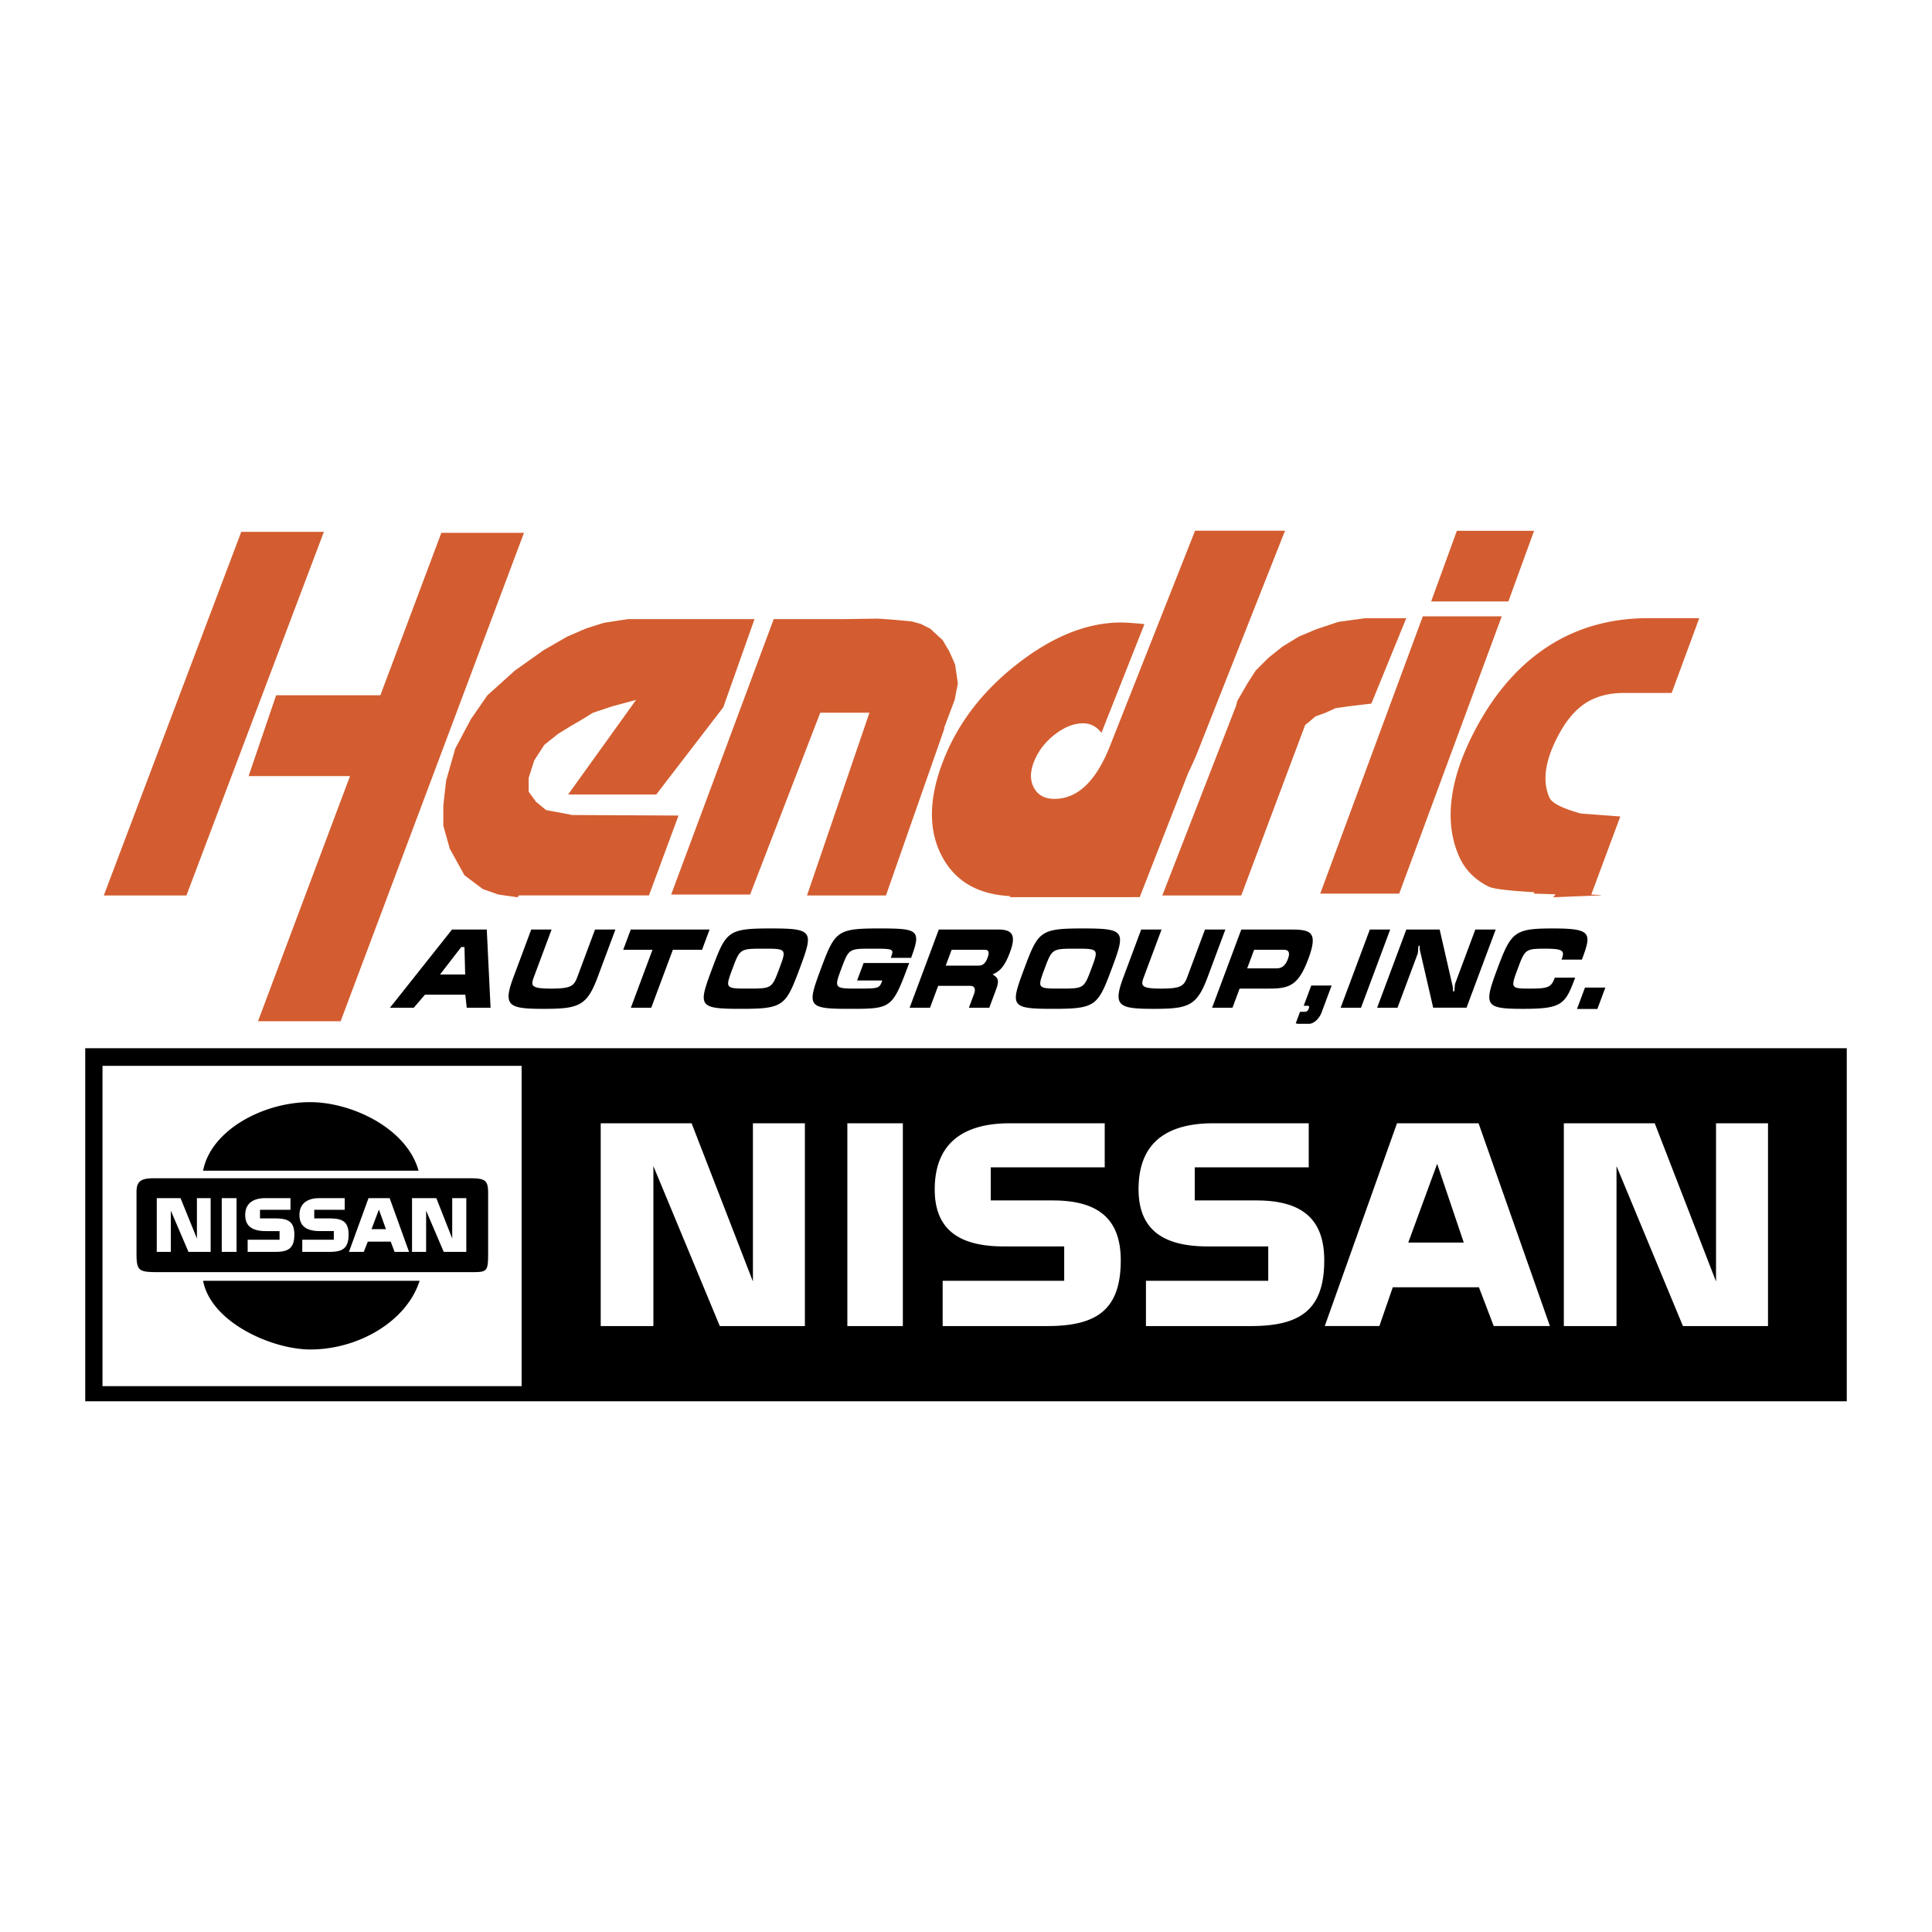
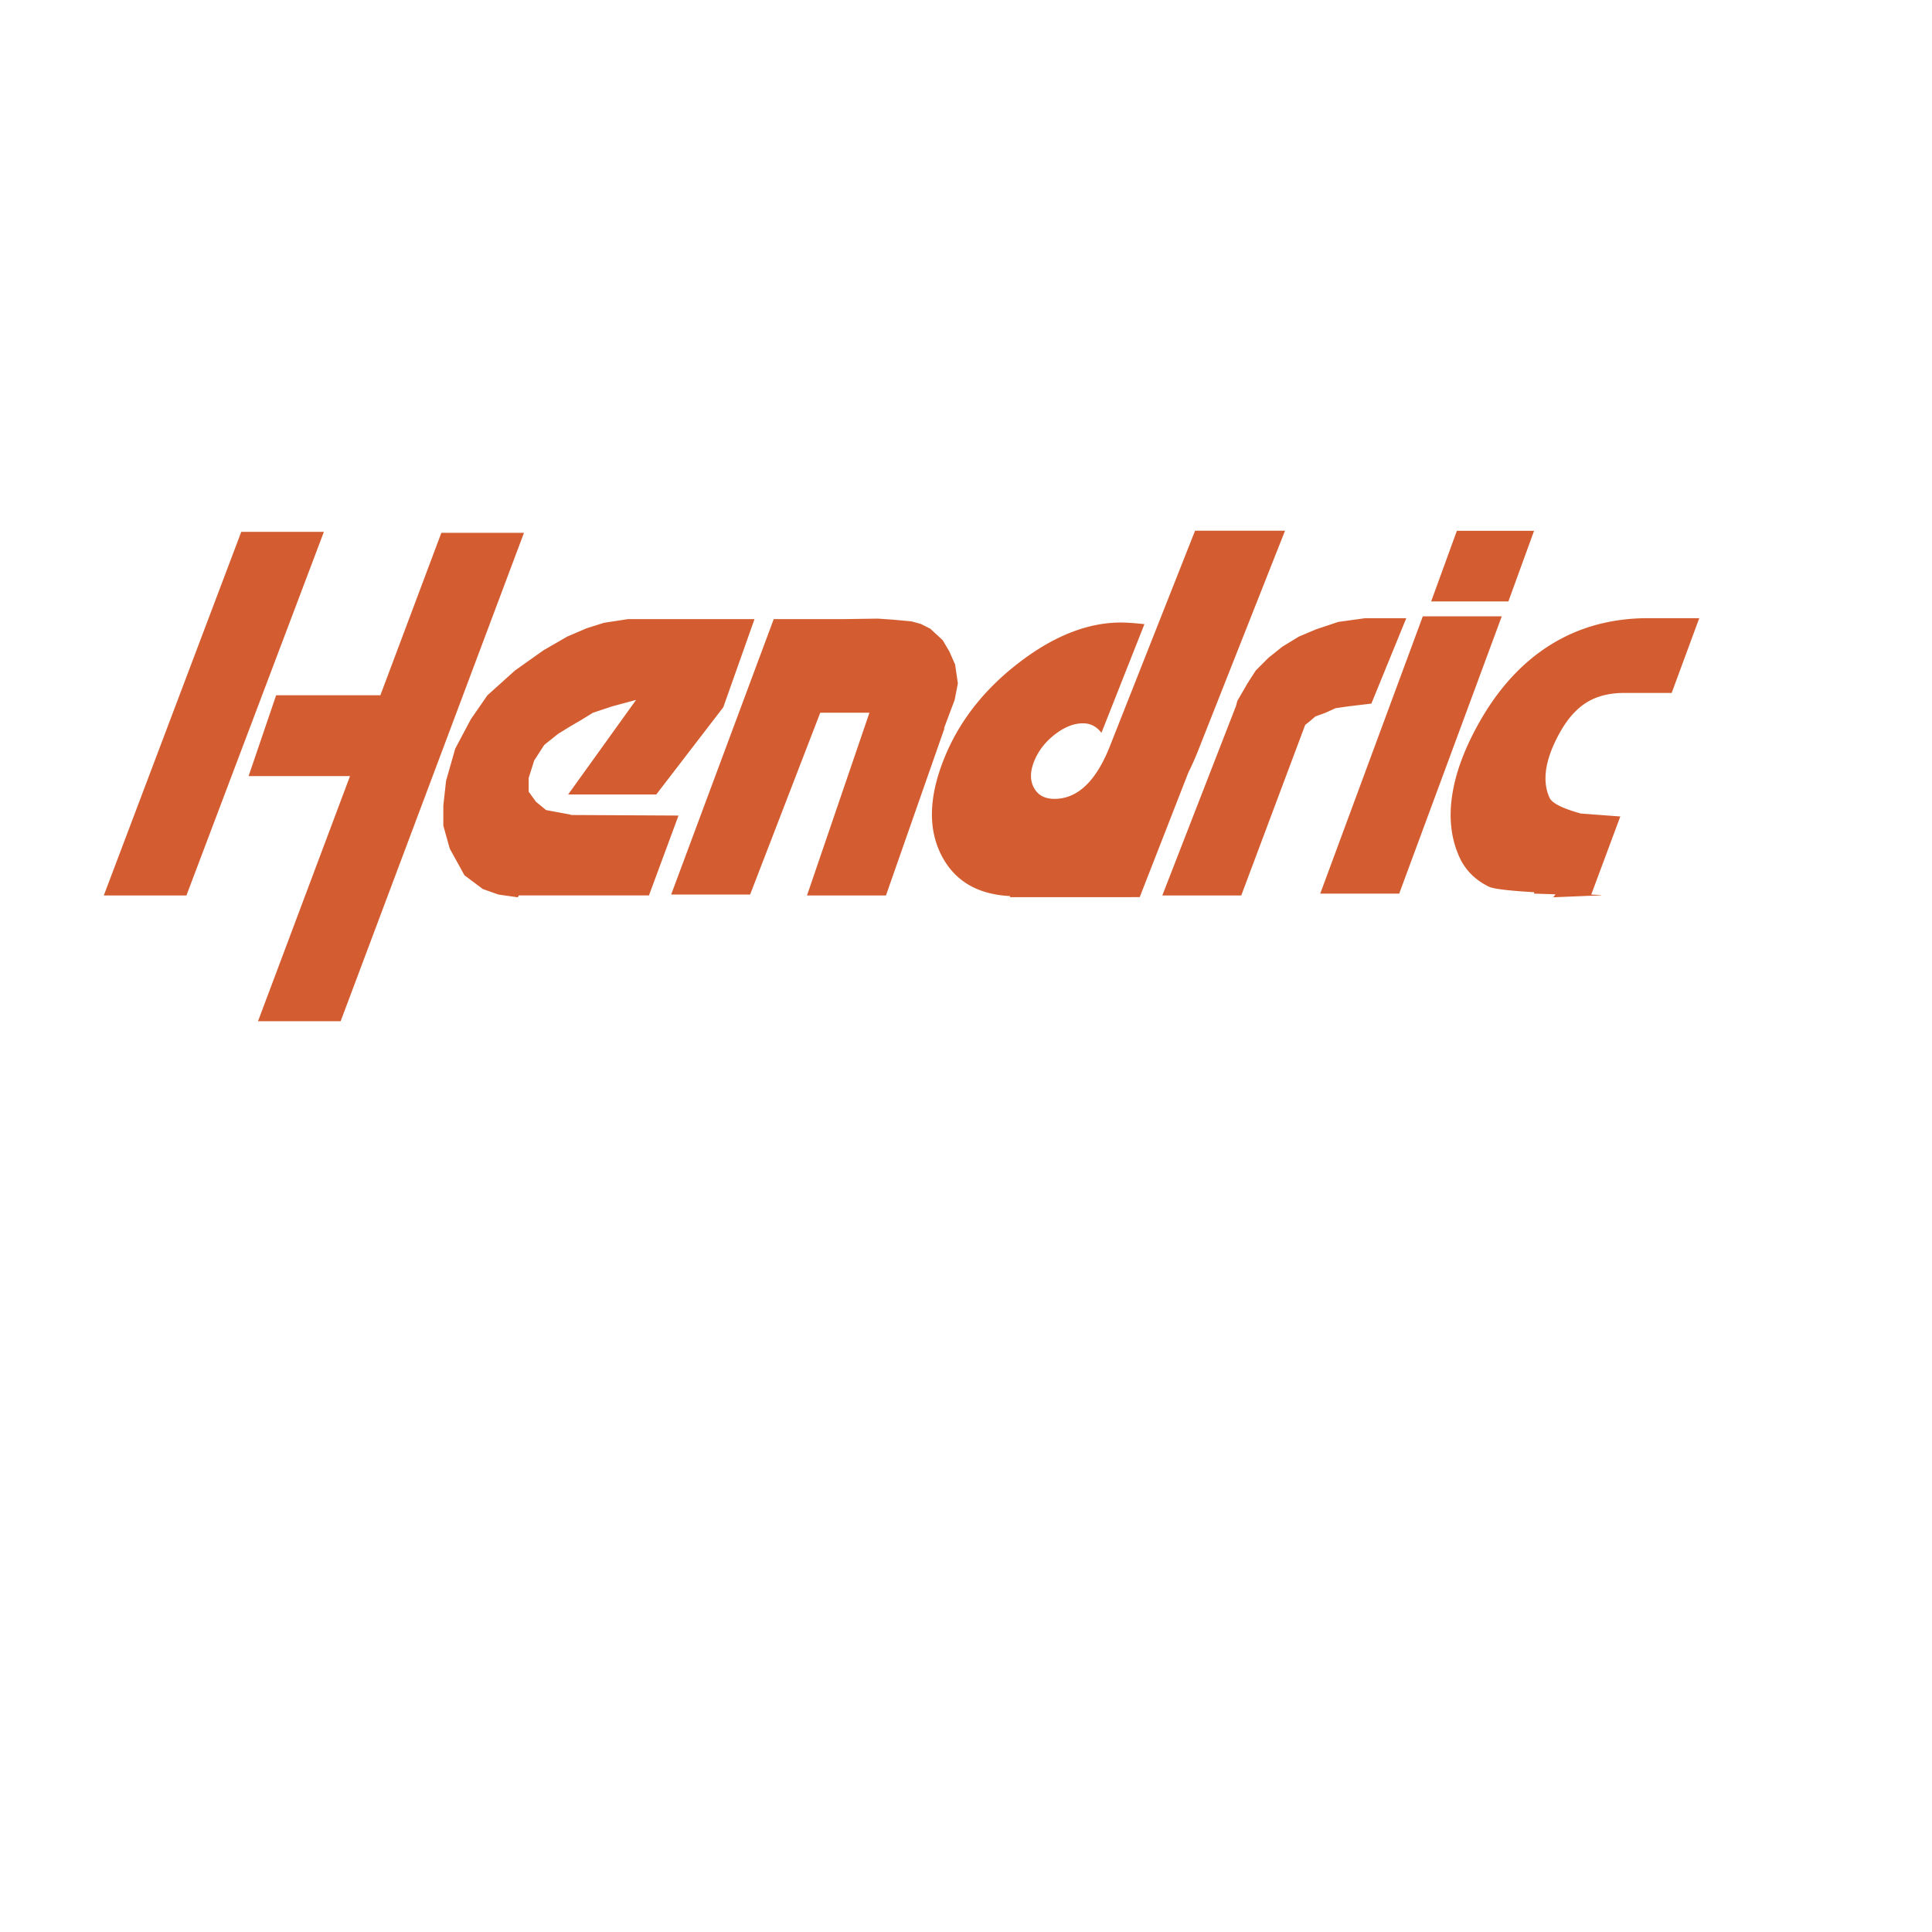
<svg xmlns="http://www.w3.org/2000/svg" width="2500" height="2500" viewBox="0 0 192.756 192.756">
  <g fill-rule="evenodd" clip-rule="evenodd">
    <path fill="#fff" d="M0 0h192.756v192.756H0V0z" />
    <path fill="#d35d30" d="M24.07 53.064h8.244L18.6 89.339h-8.244L24.07 53.064zM145.352 52.96h7.703l-2.563 7.045h-7.705l2.565-7.045zM141.953 61.494h7.877l-10.232 27.664h-7.879l10.234-27.664zM84.299 61.767l3.297-.047 1.509.105 1.835.17.936.256.942.477 1.236 1.145.664 1.125.574 1.303.274 1.878-.32 1.648-1.062 2.831.043.011-5.836 16.672h-7.878l6.23-18.232h-4.908l-6.996 18.14h-7.878l10.233-27.481h7.1l.005-.001zM123.283 70.552l.168-.628 1.008-1.74.824-1.283 1.281-1.282 1.375-1.099 1.649-1.007 1.74-.733 2.197-.733 2.657-.366h4.121l-3.481 8.517-2.289.275-1.283.183-1.006.458-1.008.366-.64.55-.375.29-6.381 17.022h-7.877l7.303-18.78.017-.01zM56.96 81.28l-2.473-.458-1.007-.824-.733-1.008v-1.374l.549-1.74 1.007-1.557 1.374-1.099 1.19-.733 1.099-.641 1.191-.732 1.923-.642 2.382-.641-6.777 9.433h8.792l6.686-8.701 3.114-8.792H62.639l-2.381.366-1.74.549-1.923.825-2.381 1.374-2.839 2.015-2.748 2.473-1.648 2.381-1.557 2.931-.916 3.206-.275 2.473v2.015l.642 2.29 1.465 2.656 1.832 1.374 1.557.55 1.924.274.119-.186h12.977l2.948-7.969-10.755-.056.02-.032zM37.948 69.369H27.55l-2.748 8.061h10.119l-9.181 24.46h8.245l18.293-48.733h-8.244l-6.086 16.212zM159.465 89.338c.613-.025.223-.048-.707-.083l2.9-7.794-3.941-.296c-1.439-.4-2.83-.928-3.125-1.582-.758-1.686-.434-3.814.979-6.393.775-1.418 1.674-2.445 2.697-3.087s2.289-.968 3.785-.968h4.73l2.752-7.46h-5.088c-3.688 0-6.965.901-9.836 2.712-2.869 1.811-5.275 4.481-7.211 8.02-1.365 2.495-2.209 4.823-2.523 6.993-.324 2.169-.111 4.122.621 5.866.576 1.418 1.592 2.485 3.043 3.196.527.258 2.434.433 4.527.554l-.021.14 2.148.069-.229.297 4.499-.184zM112.816 89.506l-.002.003H100.75l.041-.107c-3.215-.157-5.477-1.472-6.795-3.938-1.408-2.633-1.353-5.86.161-9.688 1.464-3.703 3.943-6.911 7.445-9.615 3.502-2.706 6.918-4.053 10.242-4.053.523 0 1.305.054 2.336.162l-4.289 10.847c-.484-.638-1.098-.952-1.834-.952-.926 0-1.869.377-2.826 1.123-.959.746-1.65 1.645-2.066 2.696-.404 1.024-.404 1.896-.004 2.624.4.728 1.08 1.096 2.039 1.096 2.301 0 4.148-1.752 5.531-5.248l8.5-21.505h8.977l-8.646 21.874a29.567 29.567 0 0 1-1.002 2.258l-4.85 12.424h-.894v-.001z" />
-     <path d="M45.099 92.741l-6.191 7.8h2.375l1.113-1.298h4.029l.144 1.298h2.375l-.378-7.8h-3.467zm1.242 1.745l.069 2.738h-2.504l2.112-2.738h.323zM61.399 92.741h-2.033l-1.771 4.746c-.33.884-.63 1.146-2.599 1.146-1.987 0-2.065-.262-1.735-1.146l1.771-4.746H53l-1.771 4.746c-1.075 2.881-.497 3.166 3.014 3.166 3.493 0 4.311-.285 5.386-3.166l1.77-4.746zM62.179 94.759h2.92l-2.157 5.782h2.033l2.157-5.782h2.911l.753-2.018h-7.863l-.754 2.018zM79.78 96.646c1.393-3.731 1.387-4.015-2.873-4.015-4.278 0-4.467.284-5.859 4.015-1.396 3.742-1.412 4.006 2.867 4.006 4.26 0 4.477-.285 5.865-4.006zm-6.699 0c.741-1.985.754-1.996 3.083-1.996 2.319 0 2.324.011 1.583 1.996-.737 1.975-.75 1.985-3.079 1.985-2.319.001-2.324-.01-1.587-1.985zM90.9 95.566c1.05-2.814.688-2.935-3.192-2.935-4.186 0-4.404.262-5.804 4.015s-1.375 4.006 2.812 4.006c4.278 0 4.292-.011 5.994-4.573h-4.546l-.651 1.746h2.514c-.297.796-.311.807-2.556.807-2.236 0-2.252-.054-1.536-1.975.745-1.996.758-2.007 3.013-2.007 2.254 0 2.26.011 1.922.916h2.03zM93.665 92.741l-2.911 7.8h2.033l.814-2.182h3.215c.508 0 .499.447.372.785l-.52 1.396H98.7l.652-1.745c.375-1.004.244-1.222-.324-1.582.77-.306 1.24-.873 1.736-2.204.652-1.746.219-2.27-1.186-2.27h-5.913v.002zm1.279 2.018h3.261c.426 0 .547.196.322.796-.219.589-.486.785-.912.785h-3.261l.59-1.581zM110.918 96.646c1.393-3.731 1.389-4.015-2.871-4.015-4.279 0-4.469.284-5.861 4.015-1.395 3.742-1.41 4.006 2.867 4.006 4.259 0 4.478-.285 5.865-4.006zm-6.699 0c.742-1.985.754-1.996 3.084-1.996 2.318 0 2.324.011 1.582 1.996-.736 1.975-.75 1.985-3.078 1.985-2.319.001-2.325-.01-1.588-1.985zM122.254 92.741h-2.033l-1.77 4.746c-.33.884-.631 1.146-2.6 1.146-1.986 0-2.064-.262-1.734-1.146l1.77-4.746h-2.031l-1.771 4.746c-1.074 2.881-.498 3.166 3.014 3.166 3.492 0 4.311-.285 5.385-3.166l1.77-4.746zM123.844 92.741l-2.912 7.8h2.033l.713-1.909h2.939c2.004 0 2.918-.294 3.908-2.945.996-2.673.295-2.946-1.711-2.946h-4.97zm.588 3.872l.691-1.854h2.939c.434 0 .707.185.43.927-.277.741-.688.927-1.123.927h-2.937zM130.07 100.345h.443c.129 0 .113.142.045.329-.059.153-.205.273-.344.273h-.508l-.428 1.146a.854.854 0 0 0 .35.054h.971c.471 0 1.02-.501 1.26-1.145l.998-2.676h-2.033l-.754 2.019zM138.699 92.741h-2.031l-2.912 7.8h2.033l2.91-7.8zM149.225 92.741h-2.033l-2.006 5.378c-.057.153-.053.633-.096.753-.018.044-.035.065-.053.065-.102 0-.064-.349-.082-.426l-1.32-5.771h-3.326l-2.912 7.8h2.033l2.008-5.378c.057-.153.041-.633.09-.764.014-.033.029-.055.049-.055.111 0 .053.306.082.425l1.33 5.771h3.326l2.91-7.798zM154.93 92.632c-3.834 0-4.168.349-5.531 4.004-1.373 3.677-1.297 4.017 2.539 4.017 3.926 0 4.219-.438 5.217-3.111h-2.033c-.346.928-.602 1.091-2.43 1.091-1.996 0-1.99-.043-1.266-1.985.721-1.931.756-1.996 2.752-1.996 1.855 0 1.938.229 1.615 1.091h2.033c.99-2.653.994-3.111-2.896-3.111zM157.338 100.663h2.033l.795-2.129h-2.033l-.795 2.129zM8.504 139.806v-35.224h175.748v35.224H8.504zm43.537-33.466H10.227v31.954h41.814V106.34zm-38.422 18.666v-6.063c0-1.16.51-1.389 1.793-1.389H46.75c1.67 0 1.951.158 1.951 1.512v5.817c0 2.039-.053 2.039-1.793 2.039h-31.11c-1.986 0-2.179-.123-2.179-1.916zm23.148-5.466l-1.951 5.36h1.477l.404-1.02h2.285l.387 1.02h1.441l-1.933-5.36h-2.11zm.299 3.094l.738-1.951.703 1.951h-1.441zm6.468-3.094h-2.425v5.36h1.406v-4.112l1.758 4.112h2.25v-5.36h-1.406v4.024l-1.583-4.024zm-25.521 0H15.64v5.36h1.406v-4.112l1.757 4.112h2.214v-5.36h-1.371v4.024l-1.633-4.024zm6.696 4.148v1.213h2.725c1.195 0 1.933-.245 1.933-1.722 0-1.301-.615-1.617-1.898-1.617H25.94v-.862h3.041v-1.16H26.45c-1.16 0-1.986.51-1.986 1.67 0 1.266.896 1.617 2.074 1.617h1.354v.86h-3.183v.001zm5.449 0v1.213h2.689c1.195 0 1.933-.245 1.933-1.722 0-1.301-.615-1.617-1.898-1.617h-1.529v-.862h3.041v-1.16h-2.531c-1.16 0-1.985.51-1.985 1.67 0 1.266.896 1.617 2.073 1.617h1.354v.86h-3.147v.001zm-6.556-4.148h-1.477v5.36h1.477v-5.36zm-3.339 8.243h21.602c-1.283 4.043-6.099 6.855-10.897 6.855-3.815.001-9.915-2.689-10.705-6.855zm21.496-10.985H20.263c.791-4.077 6.046-6.837 10.669-6.837 4.165 0 9.649 2.601 10.827 6.837zm97.62-4.728l-7.207 20.23h5.449l1.336-3.867h8.596l1.477 3.867h5.605l-7.117-20.23h-8.139zm1.125 11.899l2.883-7.856 2.654 7.856h-5.537zM69.002 112.07h-9.069v20.23h5.255v-15.96l6.626 15.96h8.49v-20.23h-5.185v15.783l-6.117-15.783zm96.092 0h-9.07v20.23h5.256v-15.96l6.627 15.96h8.488v-20.23h-5.186v15.783l-6.115-15.783zm-50.762 15.713v4.518h10.477c4.902 0 7.311-1.6 7.311-6.557 0-4.288-2.408-5.976-6.766-5.976h-6.152v-3.305h11.371v-4.394h-9.508c-4.623 0-7.471 1.898-7.471 6.573 0 4.078 2.496 5.713 6.891 5.713h6.047v3.427h-12.2v.001zm-20.283 0v4.518h10.441c4.902 0 7.328-1.6 7.328-6.557 0-4.288-2.426-5.976-6.783-5.976h-6.188v-3.305h11.371v-4.394h-9.455c-4.623 0-7.505 1.951-7.505 6.608 0 4.043 2.496 5.678 6.873 5.678h6.045v3.427H94.049v.001zm-3.972-15.713H84.54v20.23h5.537v-20.23z" />
  </g>
</svg>